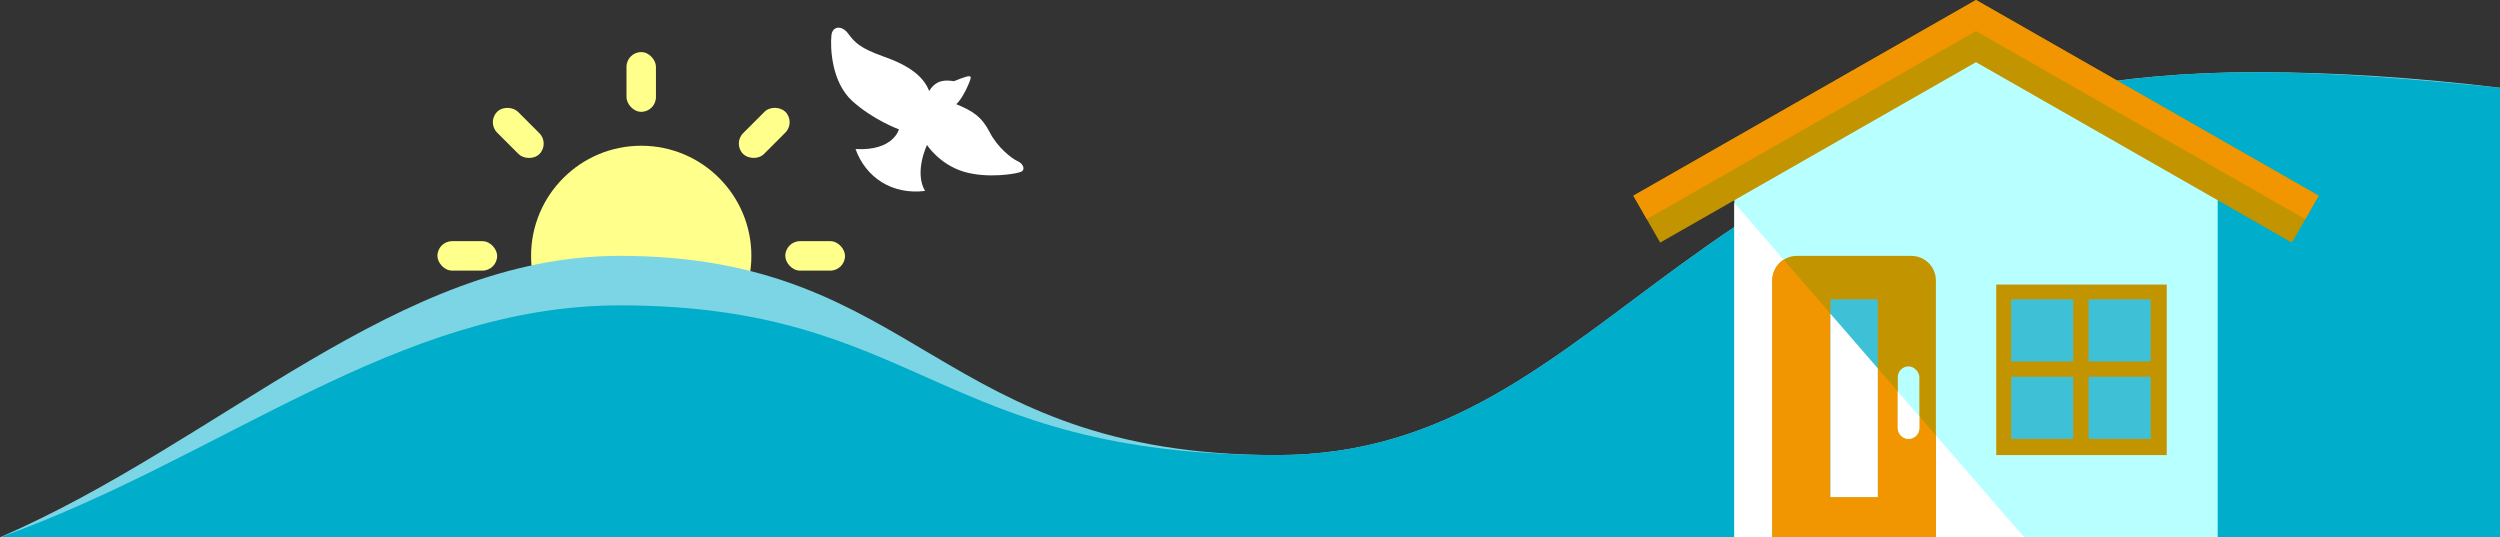
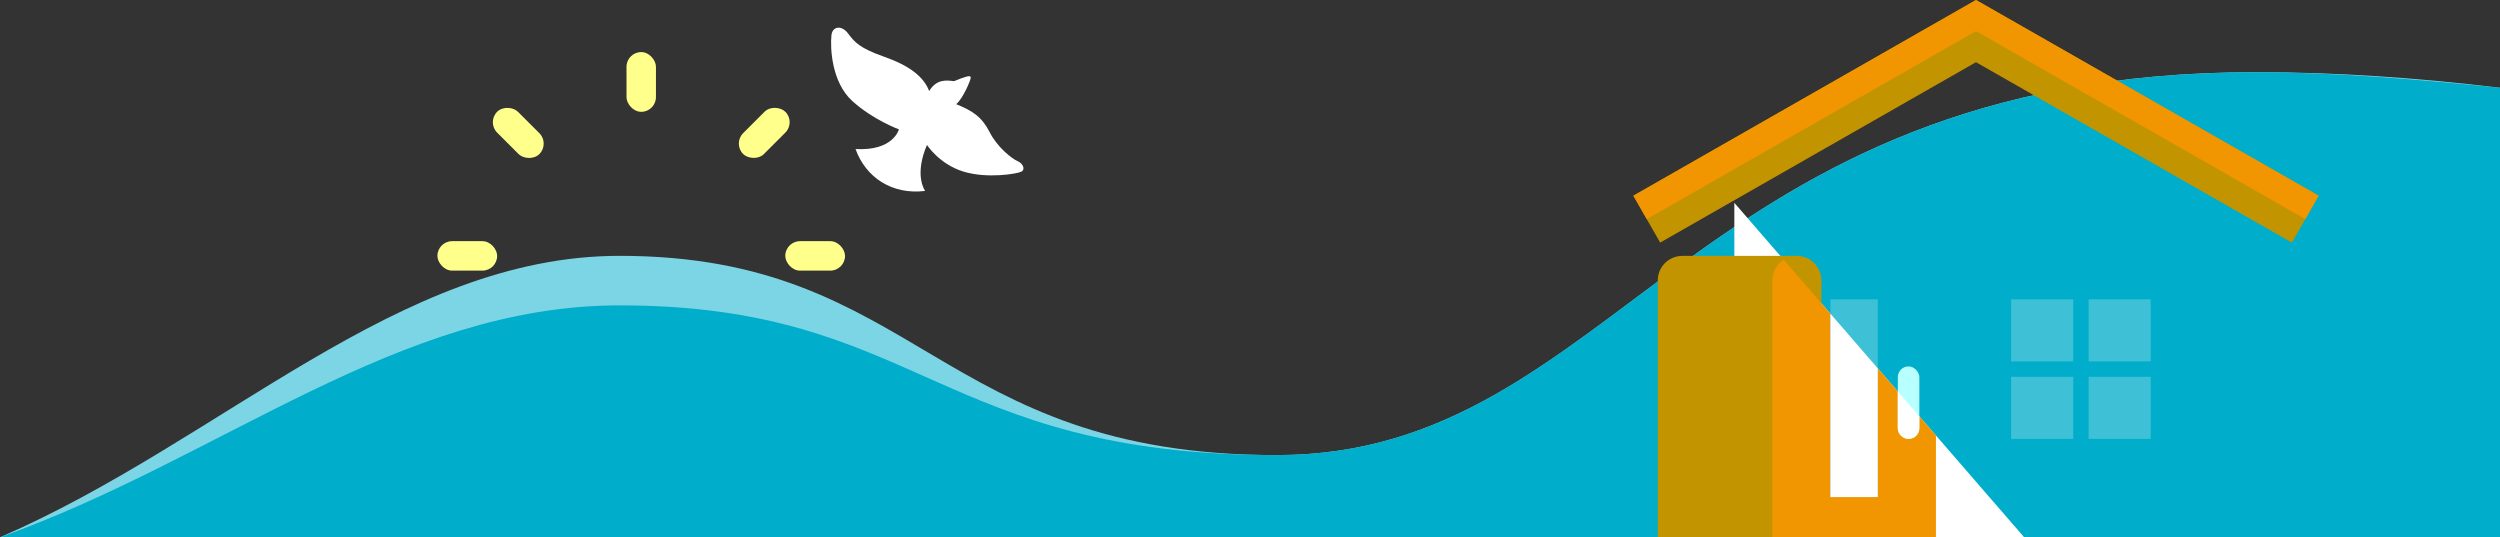
<svg xmlns="http://www.w3.org/2000/svg" id="_レイヤー_2" data-name="レイヤー 2" viewBox="0 0 509.3 109.46">
  <rect x="0" y="0" width="509.3" height="109.46" fill="#333333" stroke="none" />
  <defs>
    <style>
      .cls-1 {
        fill: #7cd5e4;
      }

      .cls-2 {
        fill: #f19500;
      }

      .cls-3 {
        fill: #fff;
      }

      .cls-4 {
        fill: #ffff8b;
      }

      .cls-5 {
        fill: #c29500;
      }

      .cls-6 {
        fill: #3ec1d7;
      }

      .cls-7 {
        fill: #b8ffff;
      }

      .cls-8 {
        fill: #00adca;
      }
    </style>
  </defs>
  <g id="_レイヤー_1-2" data-name="レイヤー 1">
    <g>
      <g>
-         <circle class="cls-4" cx="130.63" cy="52.13" r="22.44" />
        <g>
          <rect class="cls-4" x="127.63" y="10.61" width="6" height="12.17" rx="3" ry="3" />
          <g>
            <rect class="cls-4" x="159.98" y="49.13" width="12.17" height="6" rx="3" ry="3" />
            <rect class="cls-4" x="89.11" y="49.13" width="12.17" height="6" rx="3" ry="3" />
          </g>
          <rect class="cls-4" x="102.58" y="20.99" width="6" height="12.17" rx="3" ry="3" transform="translate(11.78 82.59) rotate(-45)" />
          <rect class="cls-4" x="149.61" y="24.07" width="12.16" height="6" rx="3" ry="3" transform="translate(26.46 118.02) rotate(-45)" />
        </g>
      </g>
      <path class="cls-1" d="m509.3,109.46V17.88c-16.41-2-33.1-3.18-49.69-3.18-115.04,0-130.24,78.01-199.5,78.01s-72.85-40.59-133.89-40.59c-45.13,0-80.94,37.69-126.21,57.33h509.3Z" />
      <path class="cls-8" d="m509.3,109.46V17.88c-16.41-1.65-33.1-3.16-49.69-3.16-115.04,0-130.24,77.99-199.5,77.99s-72.85-30.5-133.89-30.5c-45.13,0-80.94,31.06-126.21,47.25h509.3Z" />
      <g>
-         <polygon class="cls-7" points="402.55 8.4 353.32 37.23 353.32 109.46 451.79 109.46 451.79 37.23 402.55 8.4" />
        <polygon class="cls-3" points="412.37 109.46 353.32 41.32 353.32 109.46 412.37 109.46" />
        <polygon class="cls-5" points="466.9 49.42 402.55 12.67 338.21 49.42 332.75 39.87 402.55 0 472.36 39.87 466.9 49.42" />
        <g>
-           <rect class="cls-5" x="406.67" y="57.97" width="34.74" height="34.74" />
          <g>
            <g>
              <rect class="cls-6" x="409.72" y="76.76" width="12.65" height="12.65" transform="translate(499.12 -332.96) rotate(90)" />
              <rect class="cls-6" x="409.72" y="60.98" width="12.65" height="12.65" transform="translate(483.34 -348.74) rotate(90)" />
            </g>
            <g>
              <rect class="cls-6" x="425.5" y="76.76" width="12.65" height="12.65" transform="translate(514.9 -348.74) rotate(90)" />
              <rect class="cls-6" x="425.5" y="60.98" width="12.65" height="12.65" transform="translate(499.12 -364.52) rotate(90)" />
            </g>
          </g>
        </g>
        <g>
-           <path class="cls-5" d="m366.05,52.13h23.33c2.76,0,5,2.24,5,5v52.33h-33.33v-52.33c0-2.76,2.24-5,5-5Z" />
+           <path class="cls-5" d="m366.05,52.13c2.76,0,5,2.24,5,5v52.33h-33.33v-52.33c0-2.76,2.24-5,5-5Z" />
          <path class="cls-2" d="m394.38,88.7l-31-35.78c-1.39.89-2.32,2.44-2.32,4.21v52.33h33.33v-20.76Z" />
          <rect class="cls-6" x="372.89" y="60.98" width="9.65" height="40.28" />
          <rect class="cls-7" x="386.62" y="74.64" width="4.39" height="14.77" rx="2.19" ry="2.19" />
        </g>
      </g>
      <path class="cls-3" d="m183.12,26.35s-5.27-1.93-9.51-5.79c-4.23-3.86-4.49-10.84-4.23-13.37.19-1.85,2.06-2.14,3.4-.36,1.34,1.78,2.32,2.96,7.37,4.74,5.05,1.78,8.02,4.01,9.14,6.98,1.49-2.45,3.49-2.23,5.05-2.01,2.23-.89,3.42-1.34,3.42-.74s-1.71,4.46-2.97,5.42c3.49,1.41,5.27,2.67,6.83,5.72,1.56,3.05,4.46,5.35,5.65,5.87s1.63,1.71.82,2.15-6.91,1.49-11.81,0-7.43-5.42-7.43-5.42c0,0-2.66,5.5-.4,9.36-6.73.82-12.08-2.75-14.16-8.54,7.73.45,8.84-4.01,8.84-4.01Z" />
      <polygon class="cls-3" points="382.54 75.04 372.89 63.9 372.89 101.26 382.54 101.26 382.54 75.04" />
      <path class="cls-3" d="m388.81,89.41h0c1.21,0,2.19-.98,2.19-2.19v-2.4l-4.39-5.06v7.46c0,1.21.98,2.19,2.19,2.19Z" />
      <polygon class="cls-2" points="332.75 39.87 335.48 44.64 335.48 44.64 402.55 6.33 469.63 44.64 469.63 44.64 472.36 39.87 402.55 0 332.75 39.87" />
    </g>
  </g>
</svg>